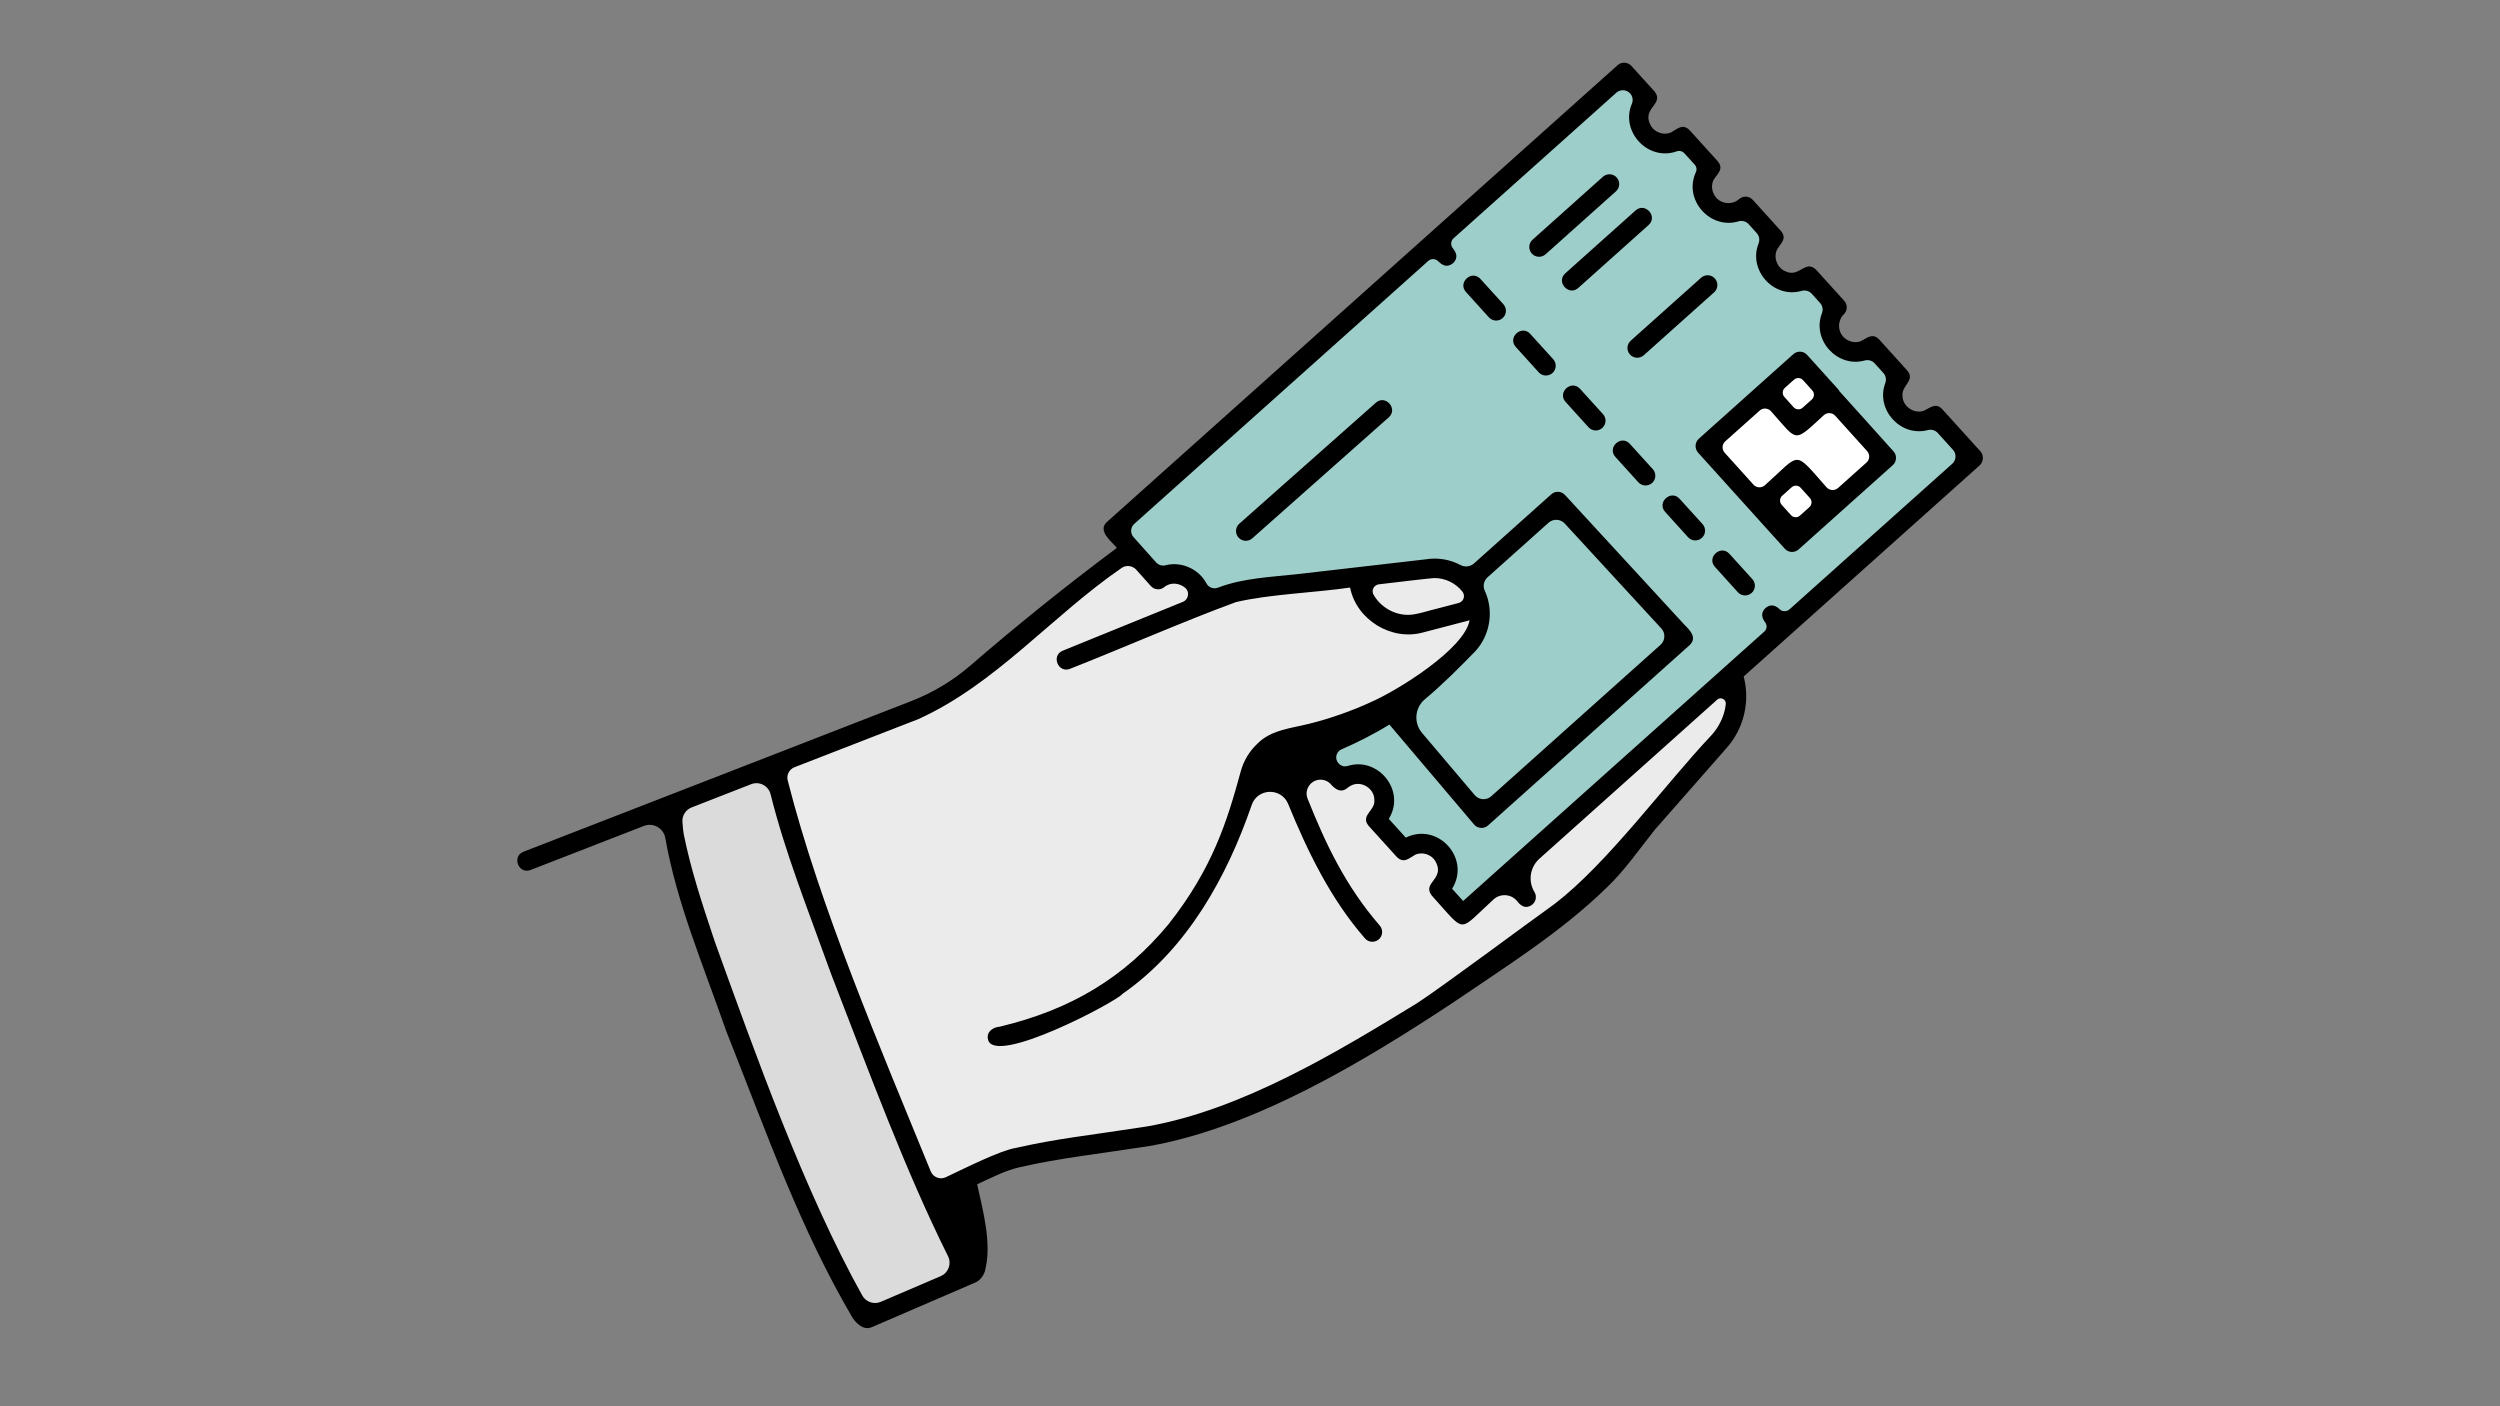
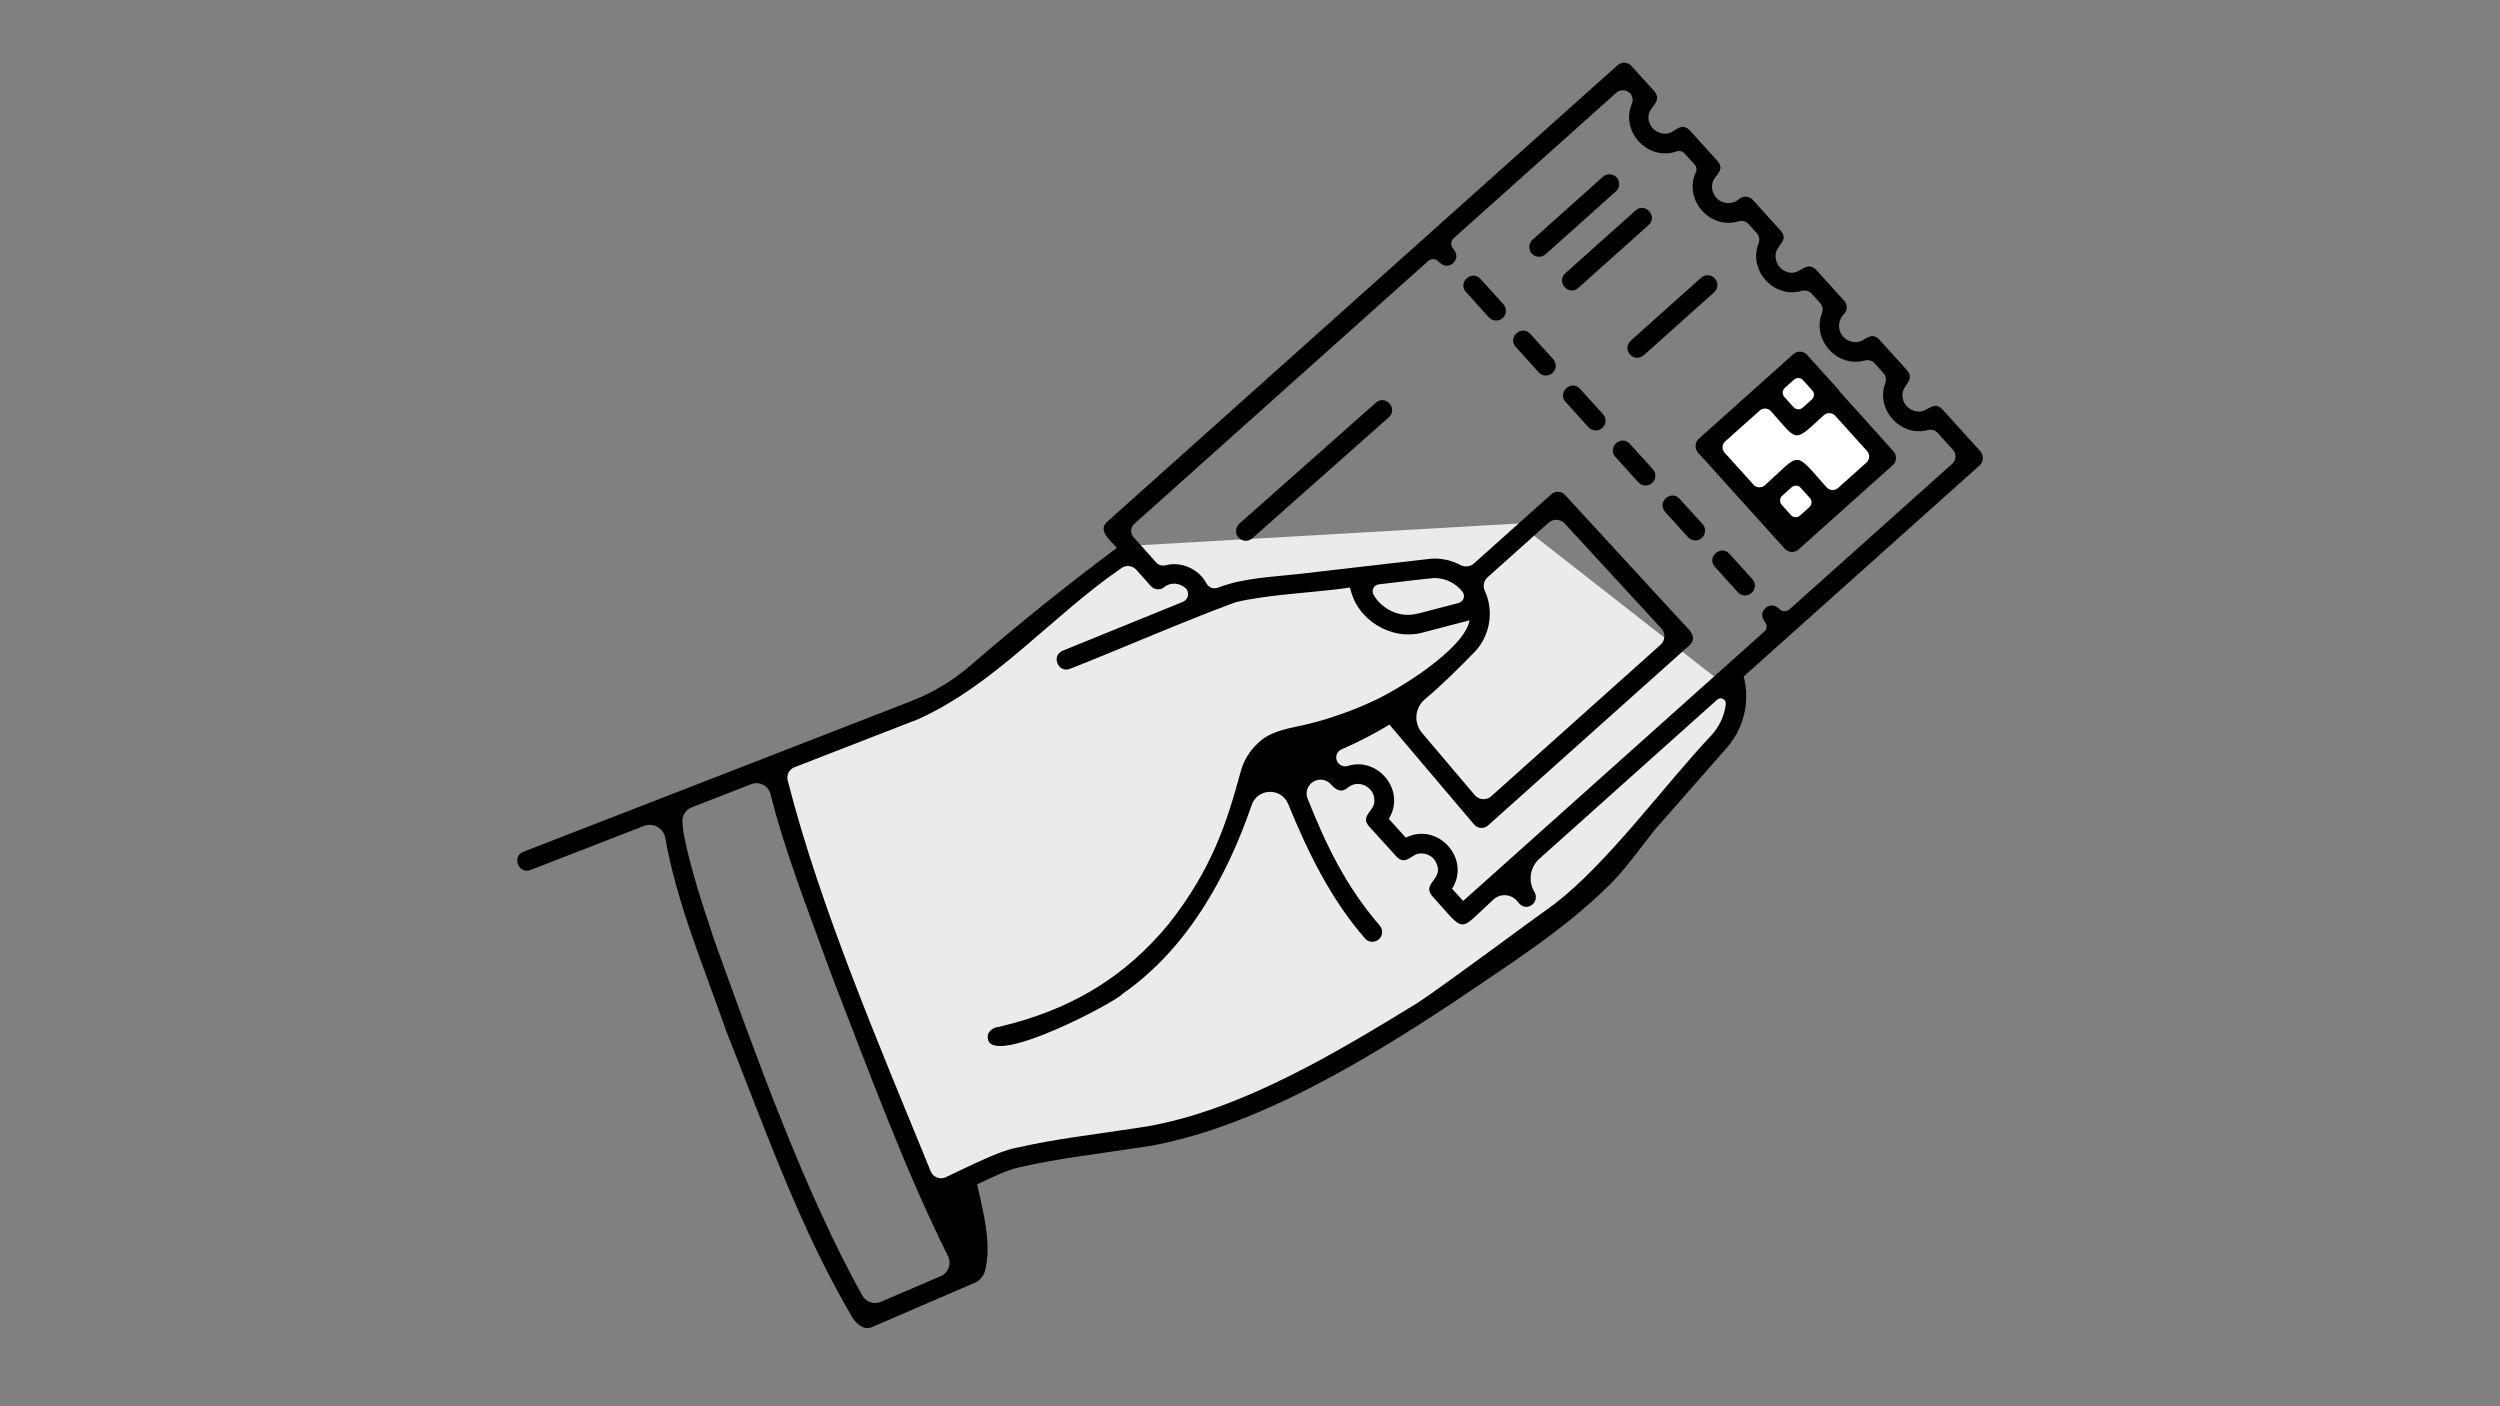
<svg xmlns="http://www.w3.org/2000/svg" version="1.1" x="0px" y="0px" viewBox="0 0 3840 2160" style="enable-background:new 0 0 3840 2160;" xml:space="preserve">
  <rect x="0" y="0" width="3840" height="2160" fill="#808080" stroke="none" />
  <style type="text/css">
	.st0{fill:#DBDBDB;}
	.st1{fill:#EBEBEB;}
	.st2{fill:#9ECECA;}
	.st3{fill:#FFFFFF;}
	.st4{fill:#E2FDDE;}
	.st5{fill:#FF9F7B;}
	.st6{fill:none;stroke:#000000;stroke-width:30;stroke-linecap:round;stroke-linejoin:round;stroke-miterlimit:10;}
	.st7{stroke:#000000;stroke-width:30;stroke-linecap:round;stroke-linejoin:round;stroke-miterlimit:10;}
	.st8{clip-path:url(#SVGID_00000034071106432509452340000007273660326879266992_);}
	
		.st9{clip-path:url(#SVGID_00000053539622424507458330000015703484466582617233_);fill:none;stroke:#000000;stroke-width:30;stroke-linecap:round;stroke-linejoin:round;stroke-miterlimit:10;}
	.st10{clip-path:url(#SVGID_00000090263551161636450890000009136093568492599467_);}
	
		.st11{clip-path:url(#SVGID_00000012463703176185876820000015226730526524420489_);fill:none;stroke:#000000;stroke-width:30;stroke-linecap:round;stroke-linejoin:round;stroke-miterlimit:10;}
	
		.st12{clip-path:url(#SVGID_00000165937478459621032990000015329745181437225646_);stroke:#000000;stroke-width:30;stroke-linecap:round;stroke-linejoin:round;stroke-miterlimit:10;}
	.st13{clip-path:url(#SVGID_00000132793854338675837100000015483051079609197469_);fill:#9ECECA;}
	.st14{clip-path:url(#SVGID_00000112632222593743744880000018250404512464097697_);fill:#9ECECA;}
	.st15{fill:#FF9F7B;stroke:#000000;stroke-width:30;stroke-linecap:round;stroke-linejoin:round;stroke-miterlimit:10;}
	
		.st16{clip-path:url(#SVGID_00000086668464448774412120000012899597306926099388_);fill:#E2FDDE;stroke:#000000;stroke-width:30;stroke-linecap:round;stroke-linejoin:round;stroke-miterlimit:10;}
	
		.st17{clip-path:url(#SVGID_00000121262243904595318830000006204353436160132795_);fill:none;stroke:#000000;stroke-width:30;stroke-linecap:round;stroke-linejoin:round;stroke-miterlimit:10;}
	.st18{fill:#E2FDDE;stroke:#000000;stroke-width:30;stroke-linecap:round;stroke-linejoin:round;stroke-miterlimit:10;}
	
		.st19{clip-path:url(#SVGID_00000129923060902612176330000003513635249603287707_);fill:#E2FDDE;stroke:#000000;stroke-width:30;stroke-linecap:round;stroke-linejoin:round;stroke-miterlimit:10;}
	
		.st20{clip-path:url(#SVGID_00000099645728791192322790000015428771952016187272_);fill:none;stroke:#000000;stroke-width:30;stroke-linecap:round;stroke-linejoin:round;stroke-miterlimit:10;}
	
		.st21{clip-path:url(#SVGID_00000096017834105655059460000003058504933600168586_);fill:none;stroke:#000000;stroke-width:30;stroke-linecap:round;stroke-linejoin:round;stroke-miterlimit:10;}
	.st22{clip-path:url(#SVGID_00000078011493182506981990000018152717851705074342_);fill:#FF9F7B;}
	.st23{clip-path:url(#SVGID_00000096767301473243638890000003155814415654095012_);fill:#FF9F7B;}
	.st24{clip-path:url(#SVGID_00000016796666239042852230000003998412236331642033_);fill:#FF9F7B;}
	
		.st25{clip-path:url(#SVGID_00000127030121210617229910000007289166899420973698_);fill:none;stroke:#000000;stroke-width:30;stroke-linecap:round;stroke-linejoin:round;stroke-miterlimit:10;}
	
		.st26{clip-path:url(#SVGID_00000029012179114135878830000005077395039810284687_);fill:none;stroke:#000000;stroke-width:30;stroke-linecap:round;stroke-linejoin:round;stroke-miterlimit:10;}
	
		.st27{clip-path:url(#SVGID_00000115488126459767064630000011829700051379959178_);fill:none;stroke:#000000;stroke-width:30;stroke-linecap:round;stroke-linejoin:round;stroke-miterlimit:10;}
	
		.st28{clip-path:url(#SVGID_00000160187691802730391800000007409250098108669825_);fill:none;stroke:#000000;stroke-width:30;stroke-linecap:round;stroke-linejoin:round;stroke-miterlimit:10;}
	
		.st29{clip-path:url(#SVGID_00000173161097707858799270000012036183289312538782_);fill:none;stroke:#000000;stroke-width:30;stroke-linecap:round;stroke-linejoin:round;stroke-miterlimit:10;}
	
		.st30{clip-path:url(#SVGID_00000154404423309776715910000001014617285305903506_);fill:#FF9F7B;stroke:#000000;stroke-width:30;stroke-linecap:round;stroke-linejoin:round;stroke-miterlimit:10;}
	.st31{fill:#FFFFFF;stroke:#000000;stroke-width:30;stroke-linecap:round;stroke-linejoin:round;stroke-miterlimit:10;}
	
		.st32{clip-path:url(#SVGID_00000119116344180986794640000007713818627912109755_);fill:#E2FDDE;stroke:#000000;stroke-width:30;stroke-linecap:round;stroke-linejoin:round;stroke-miterlimit:10;}
	
		.st33{clip-path:url(#SVGID_00000172408121042511449070000010301372744512455057_);fill:none;stroke:#000000;stroke-width:30;stroke-linecap:round;stroke-linejoin:round;stroke-miterlimit:10;}
	
		.st34{clip-path:url(#SVGID_00000041981829788771914730000006987894070366120589_);fill:none;stroke:#000000;stroke-width:30;stroke-linecap:round;stroke-linejoin:round;stroke-miterlimit:10;}
	
		.st35{clip-path:url(#SVGID_00000035527855535327200890000003904984454429460137_);fill:none;stroke:#000000;stroke-width:30;stroke-linecap:round;stroke-linejoin:round;stroke-miterlimit:10;}
	
		.st36{clip-path:url(#SVGID_00000134938361396975123030000011662869639776335038_);fill:none;stroke:#000000;stroke-width:30;stroke-linecap:round;stroke-linejoin:round;stroke-miterlimit:10;}
	
		.st37{clip-path:url(#SVGID_00000170236835479161934040000011364973903832852393_);fill:none;stroke:#000000;stroke-width:30;stroke-linecap:round;stroke-linejoin:round;stroke-miterlimit:10;}
	.st38{clip-path:url(#SVGID_00000034776343948371217020000000070697465657812655_);fill:#9ECECA;}
	.st39{clip-path:url(#SVGID_00000052077198421684665130000006980018077745353907_);}
	.st40{clip-path:url(#SVGID_00000046320179089074753650000014346386314536562104_);fill:#9ECECA;}
	.st41{clip-path:url(#SVGID_00000029024503104969502050000017853975051381332142_);}
	.st42{fill:none;}
	
		.st43{clip-path:url(#SVGID_00000115501517243705404540000012468815142619545749_);fill:none;stroke:#000000;stroke-width:30;stroke-linecap:round;stroke-linejoin:round;stroke-miterlimit:10;}
	
		.st44{clip-path:url(#SVGID_00000093869552963530579980000004403494697347943815_);fill:none;stroke:#000000;stroke-width:30;stroke-linecap:round;stroke-linejoin:round;stroke-miterlimit:10;}
	
		.st45{clip-path:url(#SVGID_00000178919867714041632080000010231753725435526821_);fill:none;stroke:#000000;stroke-width:30;stroke-linecap:round;stroke-linejoin:round;stroke-miterlimit:10;}
	
		.st46{clip-path:url(#SVGID_00000173127305442758365690000010323453637084283323_);fill:none;stroke:#000000;stroke-width:30;stroke-linecap:round;stroke-linejoin:round;stroke-miterlimit:10;}
	.st47{fill:none;stroke:#000000;stroke-width:26.844;stroke-linecap:round;stroke-linejoin:round;stroke-miterlimit:10;}
	.st48{fill:none;stroke:#000000;stroke-width:29.397;stroke-linecap:round;stroke-linejoin:round;stroke-miterlimit:10;}
	.st49{fill:none;stroke:#000000;stroke-width:29.397;stroke-linecap:round;stroke-linejoin:round;}
	
		.st50{fill:none;stroke:#000000;stroke-width:29.397;stroke-linecap:round;stroke-linejoin:round;stroke-dasharray:52.584,61.348;}
	
		.st51{clip-path:url(#SVGID_00000048487303674752673360000009275432674827226254_);fill:none;stroke:#000000;stroke-width:26.844;stroke-linecap:round;stroke-linejoin:round;stroke-miterlimit:10;}
	.st52{stroke:#000000;stroke-width:26.125;stroke-linecap:round;stroke-linejoin:round;stroke-miterlimit:10;}
	.st53{fill:none;stroke:#E2FDDE;stroke-width:26.518;stroke-linecap:round;stroke-linejoin:round;stroke-miterlimit:10;}
	
		.st54{clip-path:url(#SVGID_00000144319017335000985910000005383994992930993550_);fill:none;stroke:#000000;stroke-width:30;stroke-linecap:round;stroke-linejoin:round;stroke-miterlimit:10;}
	
		.st55{clip-path:url(#SVGID_00000132079354812505860270000017098159056865140368_);fill:none;stroke:#000000;stroke-width:30;stroke-linecap:round;stroke-linejoin:round;stroke-miterlimit:10;}
</style>
  <g id="Layer_1">
-     <path class="st0" d="M1192.3,1174.9l-168.5,63.7c0,0,155.1,625.6,316.4,780.7l147.9-72.9C1358,1653.2,1207.8,1337,1192.3,1174.9z" />
+     <path class="st0" d="M1192.3,1174.9l-168.5,63.7l147.9-72.9C1358,1653.2,1207.8,1337,1192.3,1174.9z" />
    <path class="st1" d="M1180.3,1180.1c4-1.3,247.4-100.1,247.4-100.1l309.4-241.7l595.2-34.2l337.6,264c0,0-39.8,118.1-101.1,159.6   S2445,1369.2,2445,1369.2l-239.4,168c0,0-223.6,146.8-321.5,178.6c-97.9,31.7-252.7,48.9-259.3,50.3s-92.6,27.8-101.9,30.4   c-9.3,2.6-90,47.6-90,47.6L1180.3,1180.1z" />
-     <path class="st2" d="M1712.2,812.6l67.7,69.7c0,0,10-17.8,41.8,5.5s29.9,37.3,29.9,37.3l137.4-26.9c0,0,212.1-30.9,215.1-28.9   c3,2,22.6-11.9,43.6,12.9c21.1,24.9,30,69.7,24.1,83.6c-6,13.9-42.8,56.8-69.7,78.7s-145.4,85.6-145.4,85.6l-44.8,28.9l50.8,32.9   c0,0,24.9-11,38.8,0c13.9,11,34.8,16.6,27.9,35.7c-7,19.1-4,39-4,39l34.8,40.8c0,0,43.8-22.9,49.8-6s23.9,50.8,4,70.7l34.8,29.9   l768.7-700.9c0,0-37.8-58.7-43.8-58.7s-47.8,0-47.8,0l-13.5-27.8v-43.9l-32.3-44.8c0,0-40.8,9-44.8,8c-4-1-26.9-26.1-26.9-26.1   l11.9-40.6l-42.8-43.8l-48.8,6l-15.9-34.9l9-41.8l-35.8-27.9l-55.9-5.5l-19.8-30.3l19.8-34.8l-43.8-39.8l-43.8,5l-25.9-31.9l5-41.8   l-21.9-24.9L1712.2,812.6z" />
    <polygon class="st3" points="2619,690 2762.2,822.6 2898.6,699.6 2768.3,549.5  " />
    <path d="M3041.8,693.1c0,0-58.6-64.7-58.6-64.7c-9.7-10.1-18.1-2.5-27.6,2.3c-15.8,6-34.1-7-33.4-23.9c-1-14.8,20-23,7.4-37.6   c0,0-43.3-47.9-43.3-47.9c-10.1-10.3-18.2-2.4-27.9,2.7c-13,5-28.7-2.8-32.5-16.2c-2.8-8.7-0.2-18.8,6.3-25.1   c5.7-5.7,5.9-14.7,0.5-20.7c0,0-43.3-47.8-43.3-47.8c-16.9-16-25.4,12.9-47,2.5c-12.5-5.1-18.7-20.9-13-33.1   c5.6-9.9,16.1-16.7,6.2-28.8c0,0-43.3-47.8-43.3-47.8c-5.5-6.1-14.8-6.6-21-1.2c-6.9,6.3-17.9,8-26.5,4.1   c-12.5-5.1-18.7-21.1-12.9-33.2c5.8-10.1,16.6-16.6,6.6-29c0,0-43.3-47.8-43.3-47.8c-10.9-10.7-18.6-1.9-28.8,3.7   c-10.6,4.4-23.8,0.2-30-9.4c-17-28.2,20.9-33.4,5.1-53.6c0,0-35.7-39.4-35.7-39.4c-5.5-6.1-15-6.6-21.1-1.1   c0,0-784.6,701.8-784.6,701.8c-14.7,13.7,7.1,29.4,15.4,39.7c-77.4,57.7-152.5,118.1-225.4,181c-26.7,23.1-57.3,41.4-90.2,54.2   c0,0-211.7,82.3-211.7,82.3c0,0-384.2,149.2-384.2,149.2c-18.2,7.2-7.5,35,10.9,28l0,0l174.2-67.7c14.3-5.6,30.1,3.4,32.8,18.5   c17.7,99.8,56.3,190,93.9,297.4c64.4,162.3,112.9,301.8,193.9,439.9c6.4,9.2,17,19.3,29.2,14.2c0,0,158.3-68.3,158.3-68.3   c7.5-2.8,12.8-9.8,15.4-16.9c11.5-42.1-2.4-92-11.7-134.3c20.2-9.3,43.9-21.8,66.5-26.5c61.6-14.1,118.4-19.9,198.6-32.4   c163.4-29.1,333.7-133,465.5-220v0c79.2-54,166.2-108.3,235.8-176.3c28.4-26.8,50.8-59.8,74.4-89.3c0,0,110.1-125.4,110.1-125.4   l-0.1,0.1c26.8-29.7,36.8-71.8,26.6-110.2c48.7-43.4,308.2-275.7,362.7-324.5C3046.8,709.1,3047.4,699,3041.8,693.1z    M1352.9,1999.6c-10.5,4.5-22.8,0.4-28.4-9.6c-89.3-160.4-164.4-371.5-226.4-543.1c-20.9-62.6-36.4-109.6-47.5-163.7   c-1.2-5.7-1.9-13.6-2.4-20.7c-0.7-9.7,5.1-18.8,14.2-22.3l91.4-35.7c12.5-4.9,26.5,2.3,29.8,15.4c22.8,91.1,56.5,174.8,93.5,277.5   c59.2,152.8,113.1,299.6,179.1,432.2c5.7,11.5,0.6,25.4-11.1,30.5L1352.9,1999.6z M2648,1095.4c-3.8,12.5-10.1,23.9-19.1,33.8   c-71,75.1-159.1,196.3-240.6,258.9l0,0c-41.6,29.7-171.7,126.7-211.5,152.7c-121.5,74.3-269.3,164.1-415.5,189.5   c-95.2,14.7-134.7,18-201.5,33c-23.8,4.1-75.2,29.8-107,44.9c-8.9,4.2-19.5,0.1-23.2-9c-78.1-191.3-170.2-406-219.7-600.5   c-2.1-8.4,2.3-17,10.4-20.2l190.2-73.9c118.8-53.7,205.2-158.6,312.3-232.2c7.1-4.9,16.7-3.7,22.5,2.7l22.4,25.1   c5.3,5.9,14.3,6.7,20.5,1.7c9.6-8.2,23.6-6.5,32.4,1.1c7.2,6.2,5,18-3.8,21.5c-47.4,19.2-146.5,59.6-184.5,75   c-18.2,7.5-6.9,35.1,11.3,27.8l0,0c76.2-29.9,179.2-74.9,255-102.5c51.9-12.2,121.4-14.4,175.1-22.3c9.9,49.7,63.7,82.5,112.3,68.9   c-0.2-0.7-3.7-14.3-3.8-14.5c0,0,3.6,14,3.8,14.5l5.8-1.5l65.4-17.1c-7.2,43.5-110.1,107.8-152.3,126c-27.6,12.8-62.1,25-93.9,32.9   c-26.9,6.8-58.9,9.4-79.4,30.4c-12.3,11.4-21.4,26.3-25.9,43.1c-21,76.7-43.1,148.5-110.9,234.5   c-67.6,81.6-149.6,131.3-259.7,157.4c-10.1,0.8-20.2,8-17.6,19.2c8.2,42.6,198.2-58.1,206.5-69.6c101-70.1,161.1-182.1,197.9-288.2   c0.2-0.7,0.5-1.4,0.7-2.1c9.1-26.1,45.5-27,56-1.5c29.4,71.9,65,145.9,118,206.5c5.4,6.3,14.9,6.9,21.2,1.5s6.9-14.9,1.5-21.2   c-52.7-60.9-83.2-125.7-110.8-194.8c-6.6-16.5,8.6-33.3,25.7-28.5h0c3.8,1.1,7.3,3.2,9.9,6.2c6.9,7.7,15.3,14,25.4,5.8   c2.2-1.9,4.8-3.5,7.5-4.6c15.7-6.5,34.5,6.3,34,23.4c1.4,16.2-22,23.2-8.8,39.3c0,0,43.3,47.8,43.3,47.8   c11.1,10.8,18.6,1.8,28.8-3.7c10.6-4.4,23.8-0.2,30,9.4c17,28.4-20.9,33.2-5.1,53.6c54,59.4,38.9,56.8,94.8,6   c10.8-9.9,27.8-8.5,36.8,3.1c5.5,7,12.2,11.3,21.1,6c7.1-4.3,9.3-13.5,5-20.6l0,0c-10.1-16.6-6.9-38,7.5-51   c63.4-56.7,224.8-201.1,273.2-244.4c5.6-5,14.2-0.3,13.2,7.1C2650.3,1086.4,2649.3,1090.9,2648,1095.4z M2109.8,913.6   c-3.9-6.7,0.5-15.2,8.2-16.1c27-3.2,82.3-9.8,85.2-9.6c16.7-0.1,32.9,7.8,43.1,20.9c0.9,1.2,1.6,2.6,2,4c0,0,0,0.1,0,0.1   c1.5,5.8-2,11.7-7.8,13.3c-11,2.9-26.5,6.9-31.6,8.2c-10.7,2.4-35.3,10.6-46.1,10C2141,944.5,2120.6,932.2,2109.8,913.6z    M2284.8,886.8l93.8-83.9c7.2-6.4,18.2-5.9,24.8,1.2c32.8,35.6,116,126,148.4,161.2c6.7,7.3,6.1,18.5-1.2,25.1   c-74,66.2-187.1,167.3-260.1,232.7c-7.4,6.6-18.8,5.8-25.2-1.7c-24.4-28.8-54.8-64.7-81.1-95.7c-13.1-15.5-11.1-38.7,4.5-51.7   c26.9-22.4,53.9-49.6,77.1-73.4c23.4-25.1,29-62.6,14.8-93.3C2277.3,900.3,2279.1,892,2284.8,886.8z M2733.8,936   c-6.3-5.9-13.8-9.1-22.1-2c-7.7,7.5-5.4,15.3-0.3,22.1c3.2,4.3,2.7,10.3-1.3,13.9c-105.4,94.3-362.9,324.6-462.7,413.9l-17-18.8   c29.2-46.4-21.8-102.9-71.1-78.5c-6.5-7.2-19.6-21.6-26.1-28.8c26.9-43.8-17-96-63.1-81.3c-5,1.6-10.4,0-13.9-3.8l-0.3-0.3   c-6.2-6.9-3.8-17.8,4.7-21.4c23.3-10,51.7-24.4,73.5-38.1c38.8,45.6,91.5,108.1,130.1,153.5c5.2,6.4,15.4,7.1,21.4,1.5   c38.4-34.4,268.5-240.1,309.8-277.1c11.8-11.4,0.4-22.8-8.3-31.4c-46.6-50.9-136.3-147.9-183.3-199.2c-5.5-6-14.9-6.5-21-1   l-118.7,106.2c-5.7,5.1-14,6.1-20.8,2.5c-12.2-6.5-25.8-9.9-39.8-9.9c-4.4,0-8.9,0.4-13.4,1.1l-194.8,22.5   c-41.2,4.7-85.1,5.9-124.7,21.1c-6.7,2.6-14.3-0.4-17.6-6.8c-11.6-21.8-38.4-34-62.5-27.7c-5.3,1.4-10.9-0.2-14.6-4.2   c-10.7-12-23.7-26.6-34.8-39c-5.3-5.9-4.8-15,1.1-20.3l451.6-403.9c4.4-3.9,11-3.7,15.2,0.4c6.4,6.4,13.9,10.4,23,3   c8.2-8.2,5.1-16-0.5-23c-3.7-4.6-3.2-11.3,1.2-15.2l250-223.6c6.2-5.5,15.6-5,21.2,1.1v0c4,4.4,4.9,10.6,2.6,16   c-18,42.5,24.9,88.8,69.2,72.9c4-1.4,8.4-0.3,11.3,2.8l16.2,17.8c2.8,3.1,3.5,7.6,1.7,11.4c-19.6,42.1,21.6,88.7,65.4,75.6   c5.6-1.7,11.7-0.1,15.6,4.3l12.5,13.8c3.9,4.3,4.9,10.4,2.8,15.8c-16.4,41.1,23.4,85.2,66.1,72.9c5.6-1.6,11.6,0,15.5,4.3   l12.9,14.3c3.9,4.3,4.9,10.3,2.8,15.7c-15.8,40.8,23.4,84.3,65.7,72.6c5.5-1.5,11.5,0.1,15.3,4.4l13.4,14.8   c3.8,4.2,4.9,10.2,2.9,15.5c-15.2,40.5,23.5,83.3,65.4,72.2c5.5-1.5,11.3,0.2,15.2,4.4l23.4,25.9c5.6,6.2,5.1,15.8-1.1,21.4   l-250.4,224C2743.7,939.7,2737.7,939.7,2733.8,936z M2184.2,1280.9C2184.2,1280.9,2184.2,1280.9,2184.2,1280.9L2184.2,1280.9z    M2697.1,393C2697.1,393,2697.1,393,2697.1,393L2697.1,393z M2794.6,499.7C2794.6,499.7,2794.6,499.7,2794.6,499.7L2794.6,499.7z    M1804.6,866.5C1804.7,866.5,1804.7,866.5,1804.6,866.5L1804.6,866.5z M2086.7,1174.2C2086.7,1174.2,2086.8,1174.2,2086.7,1174.2   L2086.7,1174.2z M2825.5,601.1c-0.6-1.2-1.4-2.4-2.3-3.4c0,0-47.5-52.6-47.5-52.6c-5.7-6.3-15.5-6.6-21.6-0.7   c0,0-144.7,129.5-144.7,129.5c-3,2.7-4.8,6.4-5,10.4s1.2,7.9,3.8,10.9l133.3,147.7c5.5,6.1,15,6.6,21.1,1.1   c0,0,144.7-129.5,144.7-129.5c6.1-5.3,6.7-15.3,1.1-21.2C2908.5,693.1,2825.5,601.1,2825.5,601.1z M2769.5,583.9l14.2,15.8   c3.6,4,3.3,10.3-0.7,13.9l-14.1,12.6c-4,3.6-10.2,3.3-13.9-0.7l-14.2-15.8c-3.6-4-3.3-10.3,0.7-13.9l14.1-12.6   C2759.7,579.6,2765.9,579.9,2769.5,583.9z M2750.9,791.2l-14.2-15.8c-3.6-4-3.3-10.3,0.7-13.9l14.5-13c4-3.6,10.2-3.3,13.9,0.7   l14.2,15.8c3.6,4,3.3,10.3-0.7,13.9l-14.5,13C2760.7,795.6,2754.5,795.3,2750.9,791.2z M2805.6,748.5   c-51.6-58.1-38.5-53.2-94.8-3.1c-5.1,4.5-12.9,4.1-17.4-0.9l-44.3-49.1c-4.6-5.1-4.2-13,0.9-17.5l52.8-47.2   c5.1-4.6,12.9-4.1,17.5,1c41.8,46.7,33.6,49.6,81,6.1c5.1-4.7,13-4.3,17.6,0.8l49,54.3c4.6,5.1,4.2,13-0.9,17.5l-43.8,39.2   C2818,754.1,2810.1,753.6,2805.6,748.5z M2656.3,850.6c-13.2-14.5-35.3,5.5-22.2,20.1c0,0,35.3,39,35.3,39c5.6,6.1,15,6.6,21.2,1   c6.1-5.6,6.6-15,1-21.2L2656.3,850.6z M2579.8,766.1c-13.2-14.5-35.3,5.5-22.2,20.1c0,0,35.3,39,35.3,39c5.6,6.1,15,6.6,21.2,1   c6.1-5.6,6.6-15,1-21.2L2579.8,766.1z M2426.9,597.2c-13.2-14.5-35.3,5.5-22.2,20.1c0,0,35.3,39,35.3,39c5.6,6.1,15,6.6,21.2,1   c6.1-5.6,6.6-15,1-21.2L2426.9,597.2z M2503.4,681.7c-13.2-14.5-35.3,5.5-22.2,20.1c0,0,35.3,39,35.3,39c5.6,6.1,15,6.6,21.2,1   c6.1-5.6,6.6-15,1-21.2L2503.4,681.7z M2350.4,512.8c-13.2-14.5-35.3,5.5-22.2,20.1c0,0,35.3,39,35.3,39c5.6,6.2,15.1,6.5,21.2,1   c6.1-5.6,6.6-15,1-21.2L2350.4,512.8z M2273.9,428.4c-13.3-14.5-35.3,5.6-22.2,20.1c0,0,35.3,39,35.3,39c5.6,6.1,15,6.6,21.2,1   c6.1-5.6,6.6-15,1-21.2L2273.9,428.4z M2113.4,618.5c0,0-209.8,185.9-209.8,185.9c-6.2,5.5-6.8,15-1.3,21.2   c5.5,6.2,15,6.8,21.2,1.3L2133.2,641C2147.8,628,2128.1,605.5,2113.4,618.5z M2483.3,272.7c-5.5-6.2-15-6.7-21.2-1.2L2354,368.2   c-6.2,5.5-6.7,15-1.2,21.2c5.5,6.2,15,6.7,21.2,1.2l108.1-96.7C2488.3,288.4,2488.8,278.9,2483.3,272.7z M2424.2,442.3l108.1-96.7   c14.5-13.1-5.3-35.4-20-22.4c0,0-108.1,96.7-108.1,96.7C2389.7,433,2409.5,455.3,2424.2,442.3z M2503.6,544.5   c5.5,6.2,15,6.7,21.2,1.2l108.1-96.7c6.2-5.5,6.7-15,1.2-21.2c-5.5-6.2-15-6.7-21.2-1.2l-108.1,96.7   C2498.6,528.9,2498,538.4,2503.6,544.5z" />
  </g>
  <g id="Layer_2">
</g>
</svg>